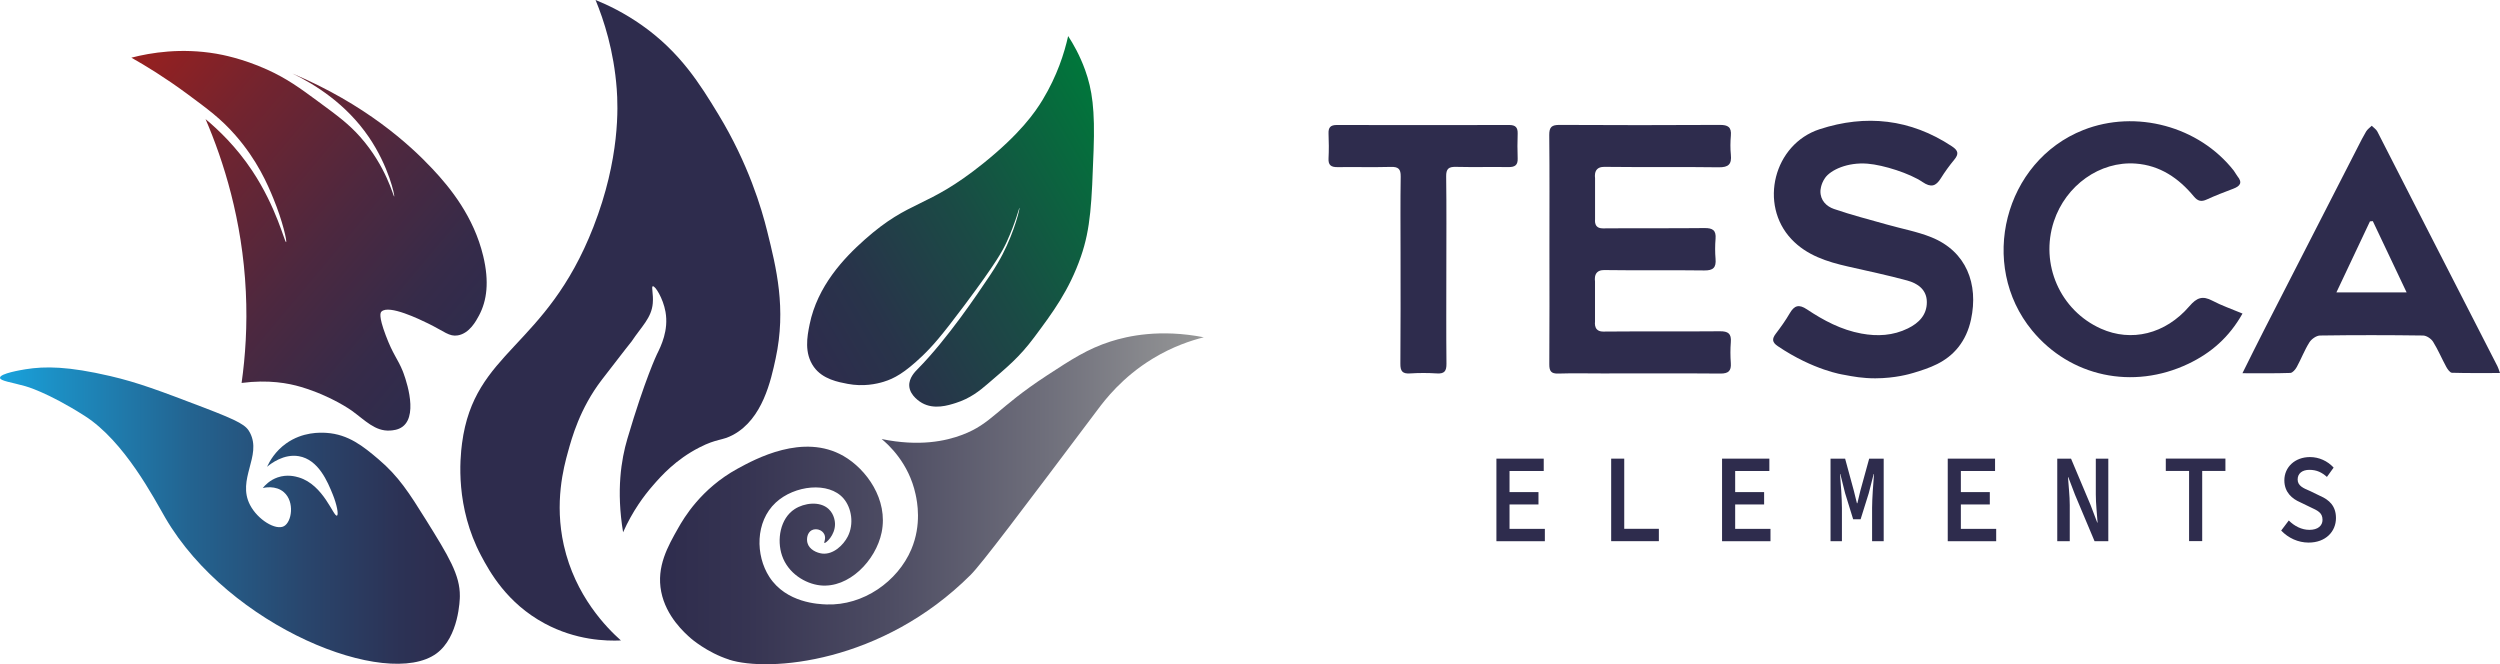
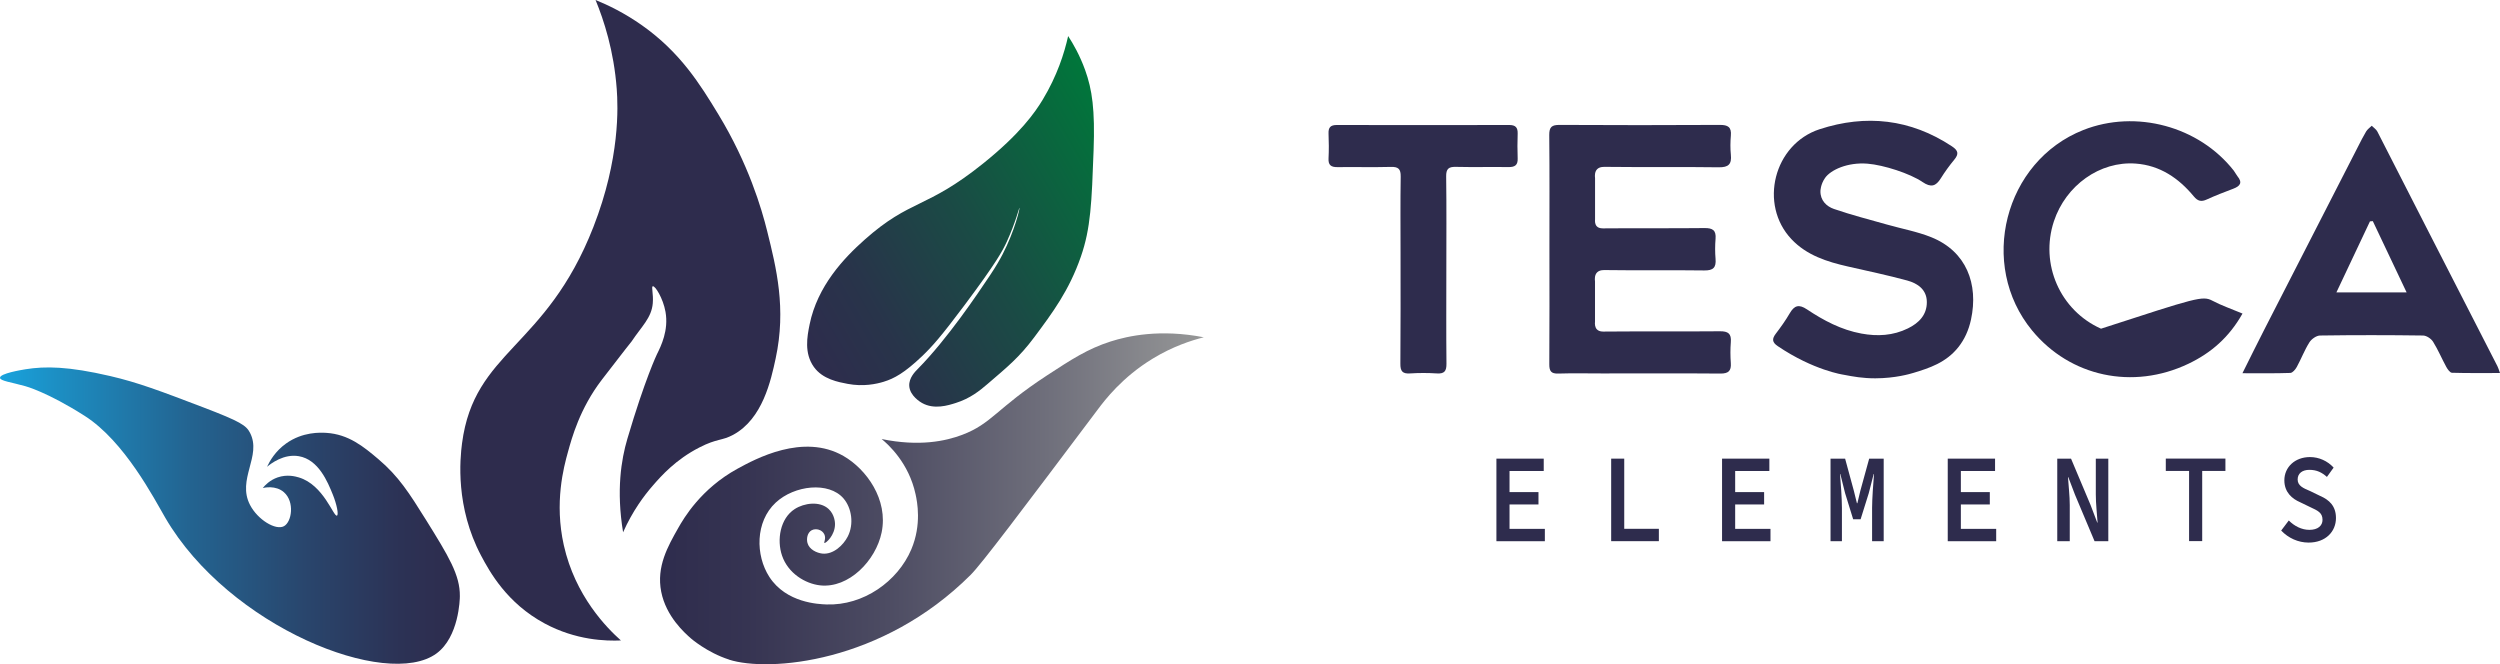
<svg xmlns="http://www.w3.org/2000/svg" width="207" height="55" viewBox="0 0 207 55" fill="none">
  <g clip-path="url(#clip0_47_306)">
    <path d="M51.416 53.03C50.187 53.084 47.7 53.024 45.099 51.624C41.969 49.941 40.544 47.343 39.835 46.006C37.704 41.984 38.084 38.013 38.257 36.7C39.272 28.999 45.189 28.896 49.135 18.79C51.353 13.108 51.173 8.817 51.066 7.374C50.83 4.192 49.994 1.653 49.312 0C50.317 0.407 51.696 1.063 53.171 2.106C56.331 4.342 57.952 6.951 59.487 9.48C61.971 13.572 63.057 17.26 63.523 19.14C64.282 22.192 65.115 25.541 64.225 29.676C63.833 31.495 63.15 34.674 60.716 35.997C59.767 36.513 59.387 36.29 57.909 37.05C55.944 38.056 54.752 39.402 54.05 40.212C53.334 41.032 52.378 42.308 51.592 44.074C51.016 40.585 51.446 38.033 51.942 36.347C53.404 31.385 54.399 29.323 54.399 29.323C54.729 28.659 55.378 27.353 55.102 25.811C54.899 24.684 54.239 23.641 54.05 23.705C53.913 23.748 54.116 24.338 54.05 25.111C53.947 26.324 53.127 27.023 52.295 28.273C52.295 28.273 51.769 28.919 49.838 31.435C47.993 33.841 47.337 36.303 47.031 37.406C46.671 38.696 45.895 41.605 46.681 45.133C47.623 49.358 50.251 51.997 51.419 53.037L51.416 53.03Z" fill="#2E2C4D" />
    <path d="M73.175 31.608C72.559 31.798 71.477 32.028 70.191 31.785C69.442 31.641 68.117 31.412 67.384 30.378C66.575 29.236 66.832 27.863 67.035 26.866C67.681 23.688 69.868 21.375 71.597 19.842C75.419 16.447 76.658 17.353 81.423 13.521C84.469 11.072 85.698 9.313 86.337 8.253C87.533 6.274 88.129 4.395 88.442 2.985C88.861 3.625 89.404 4.571 89.847 5.794C90.433 7.42 90.673 9.08 90.549 12.469C90.393 16.75 90.316 18.893 89.497 21.249C88.522 24.058 87.156 25.884 85.638 27.923C84.383 29.605 83.397 30.392 81.779 31.785C81.113 32.358 80.327 32.991 79.145 33.364C78.492 33.571 77.347 33.934 76.338 33.364C76.231 33.304 75.336 32.781 75.286 31.958C75.246 31.295 75.775 30.768 75.988 30.552C78.442 28.069 80.93 24.354 81.955 22.825C82.492 22.022 82.791 21.488 83.008 21.069C84.053 19.046 84.453 17.22 84.413 17.207C84.379 17.197 84.096 18.41 83.361 20.016C83.024 20.749 82.522 21.712 79.851 25.284C77.903 27.886 77.18 28.696 76.341 29.499C74.893 30.878 74.031 31.345 73.181 31.605L73.175 31.608Z" fill="url(#paint0_linear_47_306)" />
    <path d="M60.365 54.613C58.54 54.027 57.205 52.857 57.205 52.857C56.695 52.407 55.154 51.051 54.748 48.995C54.338 46.913 55.304 45.227 56.153 43.727C56.619 42.904 58.041 40.465 61.067 38.809C62.532 38.009 66.502 35.837 69.841 37.756C71.743 38.849 73.557 41.368 73.001 44.077C72.515 46.433 70.271 48.725 67.913 48.469C66.675 48.332 65.256 47.473 64.754 46.01C64.307 44.707 64.59 42.928 65.806 42.148C66.582 41.648 67.88 41.465 68.613 42.148C69.119 42.618 69.139 43.294 69.139 43.377C69.152 44.327 68.36 45.01 68.26 44.957C68.196 44.923 68.413 44.597 68.26 44.254C68.17 44.05 67.993 43.944 67.91 43.904C67.69 43.794 67.417 43.791 67.207 43.904C66.841 44.104 66.765 44.617 66.858 44.957C67.004 45.503 67.634 45.786 68.087 45.837C69.006 45.933 69.831 45.13 70.191 44.43C70.724 43.397 70.521 42.058 69.841 41.268C68.626 39.862 65.782 40.169 64.227 41.618C62.526 43.204 62.549 45.983 63.701 47.766C65.103 49.932 67.8 50.025 68.439 50.048C71.476 50.155 74.33 48.149 75.459 45.483C76.328 43.427 75.942 41.531 75.808 40.918C75.246 38.329 73.564 36.816 73.001 36.353C76.128 36.993 78.296 36.523 79.671 36.004C82.128 35.074 82.521 33.808 86.69 31.085C88.731 29.752 90.063 28.883 91.954 28.276C93.389 27.817 96.047 27.223 99.676 27.927C98.63 28.19 97.106 28.686 95.464 29.683C92.903 31.235 91.458 33.158 90.902 33.898C84.486 42.428 81.279 46.69 80.373 47.596C73.031 54.926 63.635 55.666 60.368 54.62L60.365 54.613Z" fill="url(#paint1_linear_47_306)" />
-     <path d="M20.005 31.705C20.314 29.512 20.491 26.97 20.355 24.151C20.068 18.18 18.493 13.292 17.021 9.863C18.097 10.759 19.569 12.159 20.881 14.135C22.898 17.167 23.568 20.082 23.688 20.046C23.781 20.019 23.411 18.316 22.635 16.434C22.166 15.291 21.317 13.278 19.475 11.179C18.303 9.843 17.254 9.07 15.44 7.73C13.645 6.407 12.047 5.434 10.878 4.775C12.499 4.355 14.997 3.952 17.897 4.445C18.3 4.515 20.045 4.825 22.109 5.758C23.767 6.507 24.856 7.307 26.321 8.387C27.983 9.606 28.882 10.273 29.831 11.342C31.992 13.788 32.571 16.294 32.638 16.27C32.705 16.247 32.208 13.795 30.534 11.342C28.672 8.617 26.125 7.014 24.217 6.088C30.261 8.643 33.9 11.952 35.798 13.971C37.29 15.557 39.231 17.95 40.01 21.199C40.52 23.328 40.32 24.891 39.66 26.127C39.417 26.58 38.871 27.606 37.906 27.77C37.196 27.89 36.81 27.45 35.448 26.783C34.766 26.45 32.205 25.201 31.589 25.797C31.503 25.88 31.323 26.127 31.939 27.766C32.548 29.389 32.921 29.682 33.344 30.722C33.427 30.932 34.736 34.254 33.344 35.32C32.968 35.607 32.521 35.633 32.292 35.65C31.063 35.723 30.247 34.817 29.132 34.007C29.132 34.007 27.463 32.794 24.92 32.038C23.877 31.728 22.236 31.418 20.005 31.708V31.705Z" fill="url(#paint2_linear_47_306)" />
    <path d="M2.104 30.576C3.739 30.313 5.641 30.326 9.134 31.139C11.458 31.683 13.252 32.365 16.845 33.735C19.909 34.905 20.388 35.224 20.704 35.841C21.693 37.77 19.596 39.683 20.704 41.812C21.34 43.035 22.829 43.938 23.512 43.568C24.157 43.221 24.417 41.559 23.512 40.759C22.829 40.156 21.863 40.383 21.757 40.409C21.936 40.186 22.336 39.756 22.985 39.53C23.781 39.253 24.48 39.453 24.74 39.53C26.805 40.146 27.617 42.815 27.9 42.692C28.057 42.622 27.884 41.752 27.55 40.936C27.134 39.909 26.378 38.053 24.744 37.773C23.502 37.56 22.439 38.377 22.11 38.653C22.329 38.18 22.792 37.36 23.688 36.721C25.06 35.744 26.518 35.811 27.021 35.841C28.859 35.958 30.104 36.98 31.32 38.01C33.005 39.436 33.877 40.812 35.269 43.042C37.154 46.071 38.096 47.617 38.076 49.363C38.076 49.619 37.999 52.738 36.145 54.104C32.062 57.113 18.956 51.928 13.682 42.865C12.763 41.286 10.316 36.541 7.012 34.435C3.896 32.449 2.098 31.976 2.098 31.976C0.956 31.652 0 31.543 0 31.279C0 30.919 1.768 30.633 2.104 30.576Z" fill="url(#paint3_linear_47_306)" />
    <path d="M128.292 20.581C128.292 17.448 128.31 14.312 128.278 11.179C128.272 10.51 128.491 10.339 129.135 10.343C133.558 10.367 137.977 10.367 142.399 10.343C143.075 10.339 143.378 10.521 143.315 11.231C143.27 11.754 143.263 12.287 143.315 12.81C143.395 13.594 143.127 13.863 142.309 13.852C139.203 13.807 136.096 13.855 132.994 13.817C132.826 13.817 132.457 13.786 132.238 14.016C132.046 14.218 132.043 14.528 132.071 14.755C132.071 15.887 132.071 17.02 132.071 18.152C132.053 18.34 132.064 18.581 132.217 18.741C132.402 18.933 132.712 18.909 132.847 18.909C135.609 18.884 138.374 18.915 141.135 18.884C141.818 18.877 142.107 19.072 142.048 19.78C142.002 20.33 142.002 20.888 142.048 21.438C142.107 22.153 141.856 22.404 141.114 22.393C138.405 22.355 135.692 22.404 132.983 22.362C132.819 22.362 132.454 22.331 132.234 22.561C132.036 22.766 132.039 23.09 132.067 23.306C132.067 24.411 132.067 25.519 132.067 26.624C132.046 26.833 132.057 27.098 132.224 27.272C132.429 27.488 132.778 27.457 132.931 27.453C136.089 27.425 139.248 27.457 142.406 27.429C143.092 27.422 143.371 27.628 143.312 28.328C143.267 28.903 143.27 29.488 143.312 30.063C143.357 30.712 143.113 30.934 142.455 30.931C139.192 30.903 135.929 30.921 132.666 30.921C131.454 30.921 130.243 30.893 129.034 30.931C128.428 30.952 128.278 30.726 128.282 30.154C128.306 26.969 128.292 23.78 128.292 20.595V20.581Z" fill="#2E2C4D" />
    <path d="M155.276 31.325C154.224 31.325 153.465 31.185 152.633 31.025C152.633 31.025 150.174 30.673 147.197 28.659C146.737 28.349 146.703 28.07 147.03 27.638C147.444 27.094 147.845 26.537 148.186 25.948C148.566 25.293 148.942 25.164 149.617 25.617C151 26.54 152.462 27.314 154.127 27.62C155.454 27.864 156.746 27.795 157.975 27.192C158.88 26.749 159.546 26.077 159.542 25.017C159.542 23.986 158.79 23.463 157.916 23.226C156.296 22.787 154.653 22.439 153.02 22.069C151.282 21.675 149.6 21.146 148.336 19.807C145.62 16.939 146.859 11.939 150.669 10.698C154.496 9.451 158.187 9.848 161.611 12.11C162.147 12.465 162.21 12.744 161.809 13.228C161.409 13.713 161.033 14.228 160.702 14.761C160.287 15.434 159.88 15.542 159.187 15.072C158.142 14.361 155.966 13.66 154.628 13.552C152.971 13.42 151.578 14.071 151.115 14.733C150.732 15.281 150.732 15.824 150.732 15.824C150.718 16.594 151.233 17.089 151.85 17.302C153.284 17.797 154.761 18.173 156.223 18.588C157.456 18.94 158.741 19.17 159.922 19.647C162.822 20.818 163.832 23.522 163.199 26.46C163.004 27.359 162.655 28.098 162.182 28.708C161.137 30.046 159.713 30.481 158.466 30.865C158.128 30.969 156.913 31.321 155.276 31.325Z" fill="#2E2C4D" />
    <path d="M185.677 30.896C186.345 29.562 186.906 28.412 187.491 27.276C190.075 22.226 192.662 17.177 195.25 12.131C195.466 11.709 195.675 11.284 195.918 10.883C196.03 10.702 196.221 10.566 196.378 10.413C196.535 10.573 196.747 10.702 196.845 10.893C198.178 13.486 199.495 16.086 200.825 18.682C202.81 22.564 204.802 26.443 206.787 30.321C206.857 30.454 206.895 30.6 206.999 30.886C205.613 30.886 204.314 30.903 203.022 30.865C202.859 30.861 202.664 30.579 202.556 30.387C202.18 29.698 201.873 28.962 201.459 28.297C201.299 28.042 200.916 27.784 200.627 27.781C197.785 27.742 194.943 27.739 192.102 27.781C191.795 27.784 191.388 28.074 191.217 28.349C190.813 28.99 190.542 29.712 190.176 30.381C190.061 30.59 189.828 30.872 189.64 30.879C188.386 30.924 187.132 30.903 185.68 30.903L185.677 30.896ZM199.268 24.212C198.283 22.136 197.378 20.222 196.469 18.309C196.389 18.316 196.312 18.323 196.232 18.33C195.326 20.25 194.417 22.167 193.453 24.212H199.268Z" fill="#2E2C4D" />
-     <path d="M185.678 25.965C184.571 27.934 183.063 29.234 181.193 30.123C176.603 32.308 171.415 31.196 168.263 27.37C163.767 21.916 165.954 13.35 172.501 10.764C176.854 9.047 182.078 10.458 184.958 14.131C185.069 14.274 185.146 14.448 185.26 14.591C185.706 15.131 185.476 15.413 184.916 15.626C184.177 15.905 183.443 16.187 182.729 16.514C182.269 16.727 181.977 16.661 181.646 16.26C180.396 14.751 178.846 13.692 176.84 13.545C173.87 13.326 171.049 15.347 170.063 18.323C168.893 21.867 170.575 25.704 173.964 27.216C176.471 28.335 179.285 27.676 181.284 25.352C181.896 24.641 182.37 24.467 183.188 24.899C183.944 25.3 184.766 25.578 185.678 25.962V25.965Z" fill="#2E2C4D" />
+     <path d="M185.678 25.965C184.571 27.934 183.063 29.234 181.193 30.123C176.603 32.308 171.415 31.196 168.263 27.37C163.767 21.916 165.954 13.35 172.501 10.764C176.854 9.047 182.078 10.458 184.958 14.131C185.069 14.274 185.146 14.448 185.26 14.591C185.706 15.131 185.476 15.413 184.916 15.626C184.177 15.905 183.443 16.187 182.729 16.514C182.269 16.727 181.977 16.661 181.646 16.26C180.396 14.751 178.846 13.692 176.84 13.545C173.87 13.326 171.049 15.347 170.063 18.323C168.893 21.867 170.575 25.704 173.964 27.216C181.896 24.641 182.37 24.467 183.188 24.899C183.944 25.3 184.766 25.578 185.678 25.962V25.965Z" fill="#2E2C4D" />
    <path d="M119.757 22.365C119.757 24.948 119.739 27.53 119.767 30.108C119.774 30.722 119.604 30.962 118.966 30.92C118.232 30.872 117.49 30.872 116.755 30.92C116.125 30.962 115.944 30.736 115.951 30.115C115.978 27.059 115.965 24.003 115.965 20.947C115.965 18.839 115.944 16.73 115.978 14.626C115.989 13.995 115.787 13.803 115.167 13.82C113.694 13.859 112.217 13.82 110.744 13.838C110.212 13.845 109.971 13.674 110.003 13.11C110.038 12.427 110.031 11.74 110.003 11.057C109.982 10.555 110.166 10.35 110.682 10.35C115.446 10.36 120.21 10.36 124.977 10.35C125.499 10.35 125.677 10.573 125.663 11.064C125.642 11.747 125.635 12.434 125.663 13.117C125.687 13.681 125.423 13.841 124.9 13.834C123.452 13.813 122.003 13.852 120.558 13.817C119.945 13.8 119.732 13.977 119.743 14.615C119.778 17.197 119.757 19.779 119.757 22.358V22.365Z" fill="#2E2C4D" />
    <path d="M123.903 37.975H127.821V38.998H124.989V40.746H127.386V41.769H124.989V43.79H127.914V44.813H123.903V37.979V37.975Z" fill="#2E2C4D" />
    <path d="M133.405 37.975H134.487V43.785H137.354V44.809H133.405V37.975Z" fill="#2E2C4D" />
    <path d="M142.586 37.975H146.503V38.998H143.672V40.746H146.069V41.769H143.672V43.79H146.596V44.813H142.586V37.979V37.975Z" fill="#2E2C4D" />
    <path d="M151.572 37.975H152.775L153.5 40.642L153.752 41.665H153.791L154.035 40.642L154.768 37.975H155.97V44.809H155.009V42.051C155.009 41.331 155.113 39.913 155.168 39.25H155.14L154.733 40.837L154.058 42.996H153.442L152.775 40.837L152.379 39.25H152.352C152.414 39.913 152.511 41.331 152.511 42.051V44.809H151.568V37.975H151.572Z" fill="#2E2C4D" />
    <path d="M161.273 37.975H165.191V38.998H162.359V40.746H164.756V41.769H162.359V43.79H165.284V44.813H161.273V37.979V37.975Z" fill="#2E2C4D" />
    <path d="M170.341 37.975H171.481L173.098 41.813L173.653 43.274H173.68C173.634 42.576 173.533 41.709 173.533 40.945V37.975H174.568V44.809H173.428L171.811 40.967L171.256 39.51H171.229C171.276 40.239 171.376 41.062 171.376 41.817V44.809H170.341V37.975Z" fill="#2E2C4D" />
    <path d="M181.252 38.994H179.328V37.971H184.265V38.994H182.342V44.804H181.256V38.994H181.252Z" fill="#2E2C4D" />
    <path d="M188.88 43.933L189.512 43.096C189.978 43.565 190.579 43.872 191.219 43.872C191.928 43.872 192.305 43.521 192.305 43.044C192.305 42.437 191.886 42.272 191.288 41.99L190.447 41.583C189.803 41.305 189.144 40.772 189.144 39.77C189.144 38.682 190.02 37.845 191.265 37.845C192.014 37.845 192.724 38.17 193.224 38.717L192.669 39.489C192.254 39.12 191.831 38.903 191.215 38.903C190.633 38.903 190.245 39.194 190.245 39.701C190.245 40.234 190.734 40.429 191.288 40.664L192.091 41.054C192.871 41.388 193.418 41.908 193.418 42.892C193.418 44.002 192.58 44.926 191.153 44.926C190.292 44.926 189.481 44.557 188.88 43.929V43.933Z" fill="#2E2C4D" />
  </g>
  <defs>
    <linearGradient id="paint0_linear_47_306" x1="93.906" y1="12.415" x2="66.219" y2="28.386" gradientUnits="userSpaceOnUse">
      <stop stop-color="#00773B" />
      <stop offset="0.07" stop-color="#04703C" />
      <stop offset="0.47" stop-color="#1A4B45" />
      <stop offset="0.79" stop-color="#28344A" />
      <stop offset="1" stop-color="#2E2C4D" />
    </linearGradient>
    <linearGradient id="paint1_linear_47_306" x1="99.673" y1="41.295" x2="54.651" y2="41.295" gradientUnits="userSpaceOnUse">
      <stop stop-color="#969797" />
      <stop offset="0.28" stop-color="#70707C" />
      <stop offset="0.59" stop-color="#4C4B62" />
      <stop offset="0.84" stop-color="#363452" />
      <stop offset="1" stop-color="#2E2C4D" />
    </linearGradient>
    <linearGradient id="paint2_linear_47_306" x1="9.09" y1="6.904" x2="37.343" y2="30.596" gradientUnits="userSpaceOnUse">
      <stop stop-color="#98201F" />
      <stop offset="0.27" stop-color="#72242F" />
      <stop offset="0.59" stop-color="#4D283F" />
      <stop offset="0.84" stop-color="#362B49" />
      <stop offset="1" stop-color="#2E2C4D" />
    </linearGradient>
    <linearGradient id="paint3_linear_47_306" x1="0" y1="42.692" x2="38.079" y2="42.692" gradientUnits="userSpaceOnUse">
      <stop stop-color="#19A3DD" />
      <stop offset="0.12" stop-color="#1C8FC4" />
      <stop offset="0.41" stop-color="#236491" />
      <stop offset="0.67" stop-color="#29456C" />
      <stop offset="0.87" stop-color="#2C3255" />
      <stop offset="1" stop-color="#2E2C4D" />
    </linearGradient>
    <clipPath id="clip0_47_306">
      <rect width="207" height="55" fill="white" />
    </clipPath>
  </defs>
</svg>